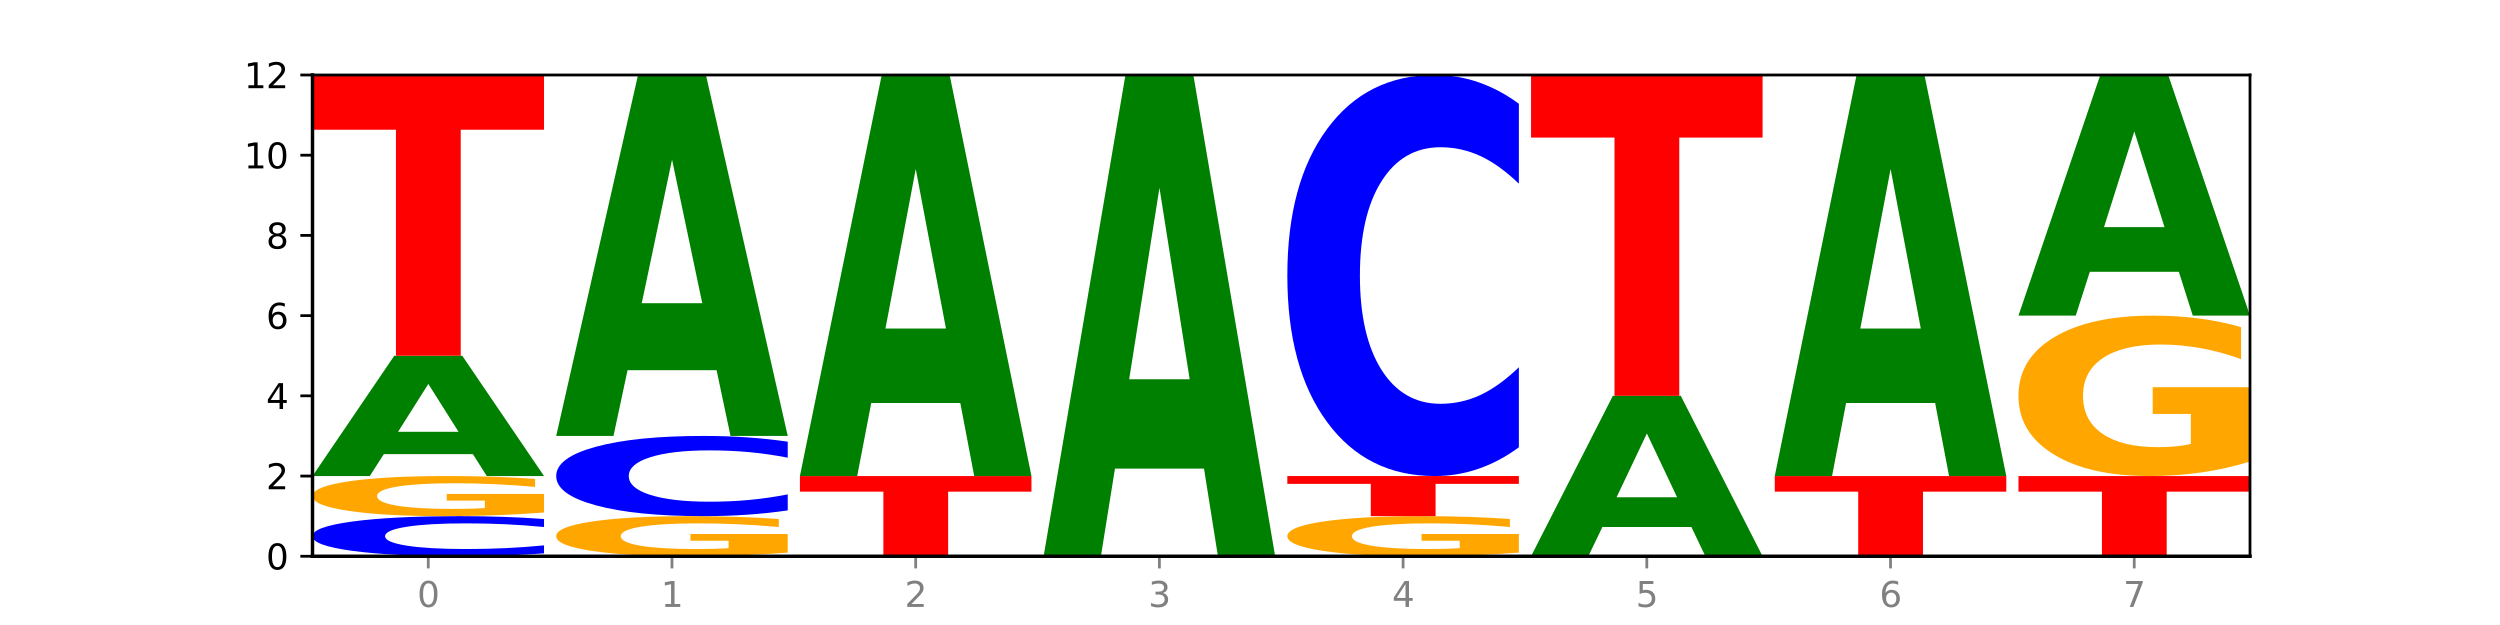
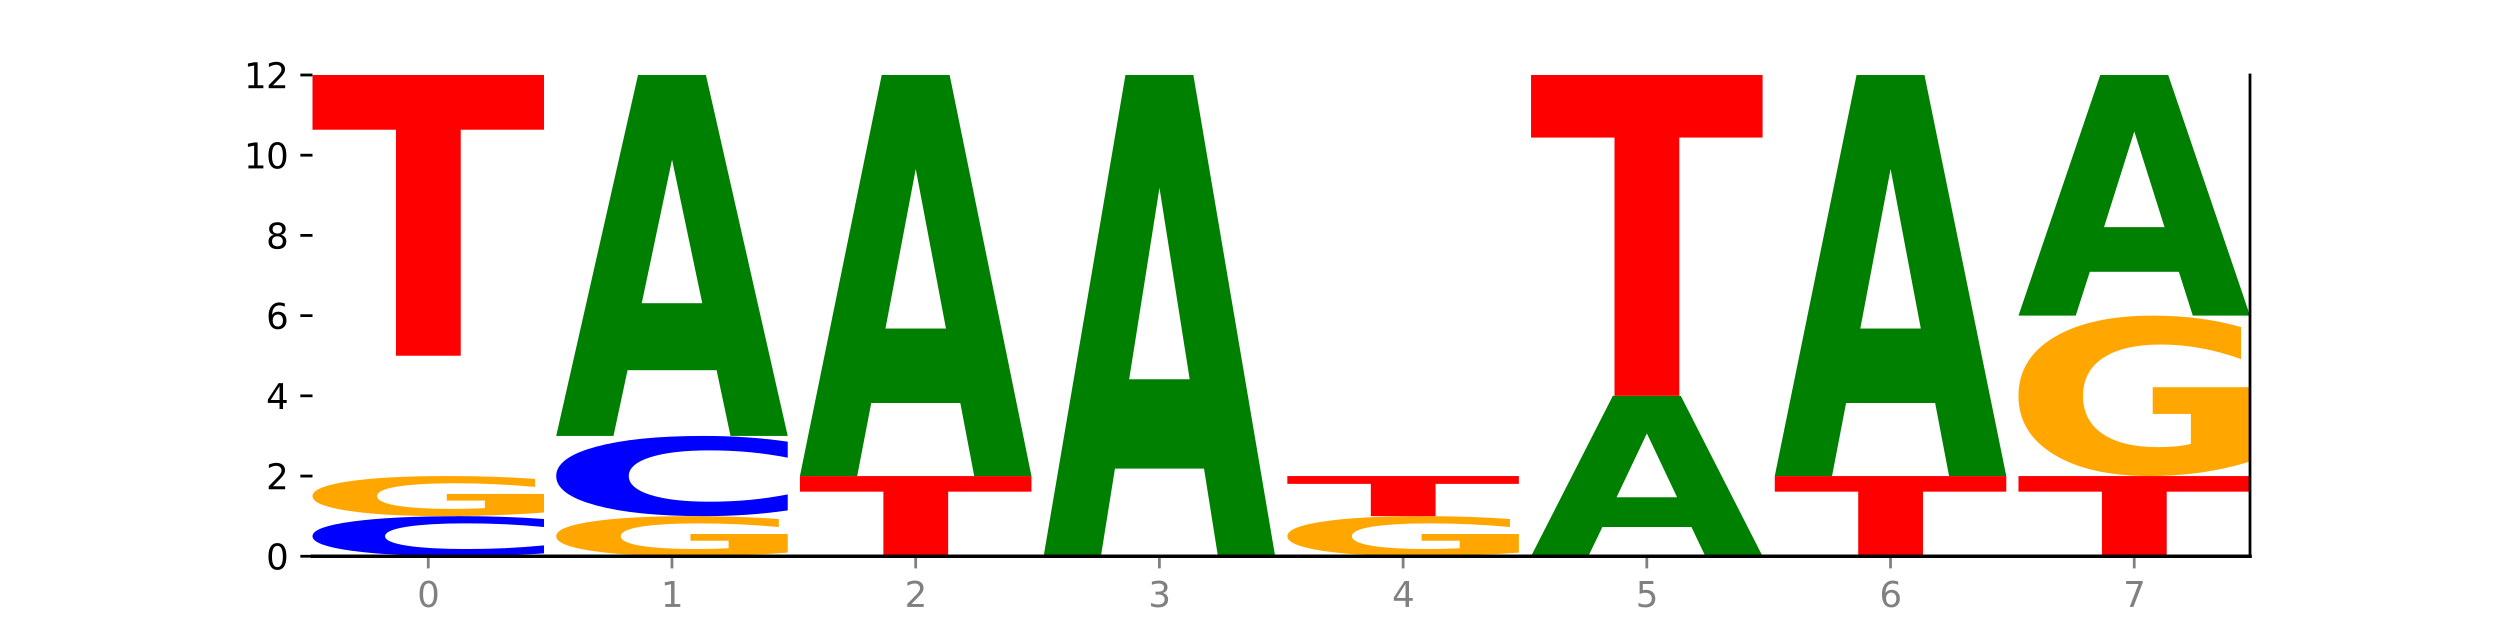
<svg xmlns="http://www.w3.org/2000/svg" xmlns:xlink="http://www.w3.org/1999/xlink" width="720pt" height="180pt" viewBox="0 0 720 180" version="1.1">
  <defs>
    <style type="text/css">*{stroke-linejoin: round; stroke-linecap: butt}</style>
  </defs>
  <g id="figure_1">
    <g id="patch_1">
      <path d="M 0 180  L 720 180  L 720 0  L 0 0  z " style="fill: #ffffff" />
    </g>
    <g id="axes_1">
      <g id="patch_2">
-         <path d="M 90 160.2  L 648 160.2  L 648 21.6  L 90 21.6  z " style="fill: #ffffff" />
-       </g>
+         </g>
      <g id="line2d_1">
        <path d="M 90 160.2  L 648 160.2  " clip-path="url(#p0f318f951f)" style="fill: none; stroke: #000000; stroke-width: 0.5; stroke-linecap: square" />
      </g>
      <g id="patch_3">
        <path d="M 156.679 159.372  Q 151.102 159.782 145.07 159.99  Q 139.039 160.2 132.47 160.2  Q 112.882 160.2 101.441 158.644  Q 90 157.089 90 154.429  Q 90 151.759 101.441 150.206  Q 112.882 148.65 132.47 148.65  Q 139.039 148.65 145.07 148.86  Q 151.102 149.068 156.679 149.478  L 156.679 151.78  Q 151.051 151.236 145.591 150.983  Q 140.131 150.73 134.1 150.73  Q 123.281 150.73 117.082 151.716  Q 110.899 152.699 110.899 154.429  Q 110.899 156.151 117.082 157.137  Q 123.281 158.12 134.1 158.12  Q 140.131 158.12 145.591 157.867  Q 151.051 157.611 156.679 157.067  L 156.679 159.372  z " clip-path="url(#p0f318f951f)" style="fill: #0000ff" />
      </g>
      <g id="patch_4">
        <path d="M 156.679 147.605  Q 149.955 148.127 142.722 148.39  Q 135.489 148.65 127.778 148.65  Q 110.353 148.65 100.177 147.094  Q 90 145.539 90 142.879  Q 90 140.187 100.356 138.644  Q 110.727 137.1 128.764 137.1  Q 135.713 137.1 142.079 137.31  Q 148.46 137.518 154.109 137.928  L 154.109 140.23  Q 148.281 139.703 142.513 139.443  Q 136.744 139.18 130.946 139.18  Q 120.216 139.18 114.403 140.14  Q 108.59 141.096 108.59 142.879  Q 108.59 144.644 114.194 145.608  Q 119.798 146.57 130.109 146.57  Q 132.919 146.57 135.325 146.515  Q 137.731 146.457 139.643 146.338  L 139.643 144.176  L 128.66 144.176  L 128.66 142.251  L 156.679 142.251  L 156.679 147.605  z " clip-path="url(#p0f318f951f)" style="fill: #ffa600" />
      </g>
      <g id="patch_5">
-         <path d="M 136.189 130.788  L 110.545 130.788  L 106.496 137.1  L 90 137.1  L 113.558 102.45  L 133.121 102.45  L 156.679 137.1  L 140.197 137.1  L 136.189 130.788  z M 114.635 124.357  L 132.058 124.357  L 123.36 110.574  L 114.635 124.357  z " clip-path="url(#p0f318f951f)" style="fill: #008000" />
-       </g>
+         </g>
      <g id="patch_6">
        <path d="M 90 21.6  L 156.679 21.6  L 156.679 37.368  L 132.69 37.368  L 132.69 102.45  L 114.036 102.45  L 114.036 37.368  L 90 37.368  L 90 21.6  z " clip-path="url(#p0f318f951f)" style="fill: #ff0000" />
      </g>
      <g id="patch_7">
        <path d="M 226.868 159.155  Q 220.143 159.677 212.91 159.94  Q 205.678 160.2 197.967 160.2  Q 180.542 160.2 170.365 158.644  Q 160.189 157.089 160.189 154.429  Q 160.189 151.737 170.545 150.194  Q 180.916 148.65 198.953 148.65  Q 205.902 148.65 212.268 148.86  Q 218.649 149.068 224.298 149.478  L 224.298 151.78  Q 218.47 151.253 212.701 150.993  Q 206.933 150.73 201.135 150.73  Q 190.405 150.73 184.592 151.69  Q 178.779 152.646 178.779 154.429  Q 178.779 156.194 184.383 157.158  Q 189.987 158.12 200.298 158.12  Q 203.107 158.12 205.513 158.065  Q 207.919 158.007 209.832 157.888  L 209.832 155.726  L 198.848 155.726  L 198.848 153.801  L 226.868 153.801  L 226.868 159.155  z " clip-path="url(#p0f318f951f)" style="fill: #ffa600" />
      </g>
      <g id="patch_8">
        <path d="M 226.868 146.994  Q 221.29 147.815 215.259 148.23  Q 209.228 148.65 202.659 148.65  Q 183.07 148.65 171.629 145.539  Q 160.189 142.428 160.189 137.107  Q 160.189 131.768 171.629 128.661  Q 183.07 125.55 202.659 125.55  Q 209.228 125.55 215.259 125.97  Q 221.29 126.385 226.868 127.206  L 226.868 131.811  Q 221.24 130.723 215.78 130.217  Q 210.32 129.711 204.289 129.711  Q 193.47 129.711 187.27 131.682  Q 181.088 133.648 181.088 137.107  Q 181.088 140.552 187.27 142.523  Q 193.47 144.489 204.289 144.489  Q 210.32 144.489 215.78 143.983  Q 221.24 143.473 226.868 142.385  L 226.868 146.994  z " clip-path="url(#p0f318f951f)" style="fill: #0000ff" />
      </g>
      <g id="patch_9">
        <path d="M 206.377 106.614  L 180.734 106.614  L 176.685 125.55  L 160.189 125.55  L 183.747 21.6  L 203.31 21.6  L 226.868 125.55  L 210.386 125.55  L 206.377 106.614  z M 184.824 87.321  L 202.247 87.321  L 193.549 45.972  L 184.824 87.321  z " clip-path="url(#p0f318f951f)" style="fill: #008000" />
      </g>
      <g id="patch_10">
        <path d="M 230.377 137.1  L 297.057 137.1  L 297.057 141.605  L 273.068 141.605  L 273.068 160.2  L 254.413 160.2  L 254.413 141.605  L 230.377 141.605  L 230.377 137.1  z " clip-path="url(#p0f318f951f)" style="fill: #ff0000" />
      </g>
      <g id="patch_11">
        <path d="M 276.566 116.059  L 250.922 116.059  L 246.873 137.1  L 230.377 137.1  L 253.935 21.6  L 273.499 21.6  L 297.057 137.1  L 280.574 137.1  L 276.566 116.059  z M 255.012 94.623  L 272.435 94.623  L 263.737 48.68  L 255.012 94.623  z " clip-path="url(#p0f318f951f)" style="fill: #008000" />
      </g>
      <g id="patch_12">
        <path d="M 346.755 134.951  L 321.111 134.951  L 317.062 160.2  L 300.566 160.2  L 324.124 21.6  L 343.687 21.6  L 367.245 160.2  L 350.763 160.2  L 346.755 134.951  z M 325.201 109.228  L 342.624 109.228  L 333.926 54.096  L 325.201 109.228  z " clip-path="url(#p0f318f951f)" style="fill: #008000" />
      </g>
      <g id="patch_13">
        <path d="M 437.434 159.155  Q 430.709 159.677 423.476 159.94  Q 416.244 160.2 408.533 160.2  Q 391.108 160.2 380.931 158.644  Q 370.755 157.089 370.755 154.429  Q 370.755 151.737 381.111 150.194  Q 391.482 148.65 409.519 148.65  Q 416.468 148.65 422.834 148.86  Q 429.215 149.068 434.864 149.478  L 434.864 151.78  Q 429.036 151.253 423.267 150.993  Q 417.499 150.73 411.701 150.73  Q 400.971 150.73 395.158 151.69  Q 389.345 152.646 389.345 154.429  Q 389.345 156.194 394.949 157.158  Q 400.553 158.12 410.864 158.12  Q 413.673 158.12 416.079 158.065  Q 418.485 158.007 420.398 157.888  L 420.398 155.726  L 409.414 155.726  L 409.414 153.801  L 437.434 153.801  L 437.434 159.155  z " clip-path="url(#p0f318f951f)" style="fill: #ffa600" />
      </g>
      <g id="patch_14">
        <path d="M 370.755 137.1  L 437.434 137.1  L 437.434 139.353  L 413.445 139.353  L 413.445 148.65  L 394.79 148.65  L 394.79 139.353  L 370.755 139.353  L 370.755 137.1  z " clip-path="url(#p0f318f951f)" style="fill: #ff0000" />
      </g>
      <g id="patch_15">
-         <path d="M 437.434 128.821  Q 431.856 132.925 425.825 135  Q 419.794 137.1 413.225 137.1  Q 393.636 137.1 382.196 121.544  Q 370.755 105.988 370.755 79.386  Q 370.755 52.688 382.196 37.156  Q 393.636 21.6 413.225 21.6  Q 419.794 21.6 425.825 23.7  Q 431.856 25.775 437.434 29.879  L 437.434 52.903  Q 431.806 47.463 426.346 44.934  Q 420.886 42.405 414.855 42.405  Q 404.036 42.405 397.836 52.258  Q 391.654 62.088 391.654 79.386  Q 391.654 96.612 397.836 106.465  Q 404.036 116.295 414.855 116.295  Q 420.886 116.295 426.346 113.766  Q 431.806 111.213 437.434 105.774  L 437.434 128.821  z " clip-path="url(#p0f318f951f)" style="fill: #0000ff" />
-       </g>
+         </g>
      <g id="patch_16">
        <path d="M 487.132 151.784  L 461.488 151.784  L 457.439 160.2  L 440.943 160.2  L 464.501 114  L 484.065 114  L 507.623 160.2  L 491.14 160.2  L 487.132 151.784  z M 465.578 143.209  L 483.001 143.209  L 474.303 124.832  L 465.578 143.209  z " clip-path="url(#p0f318f951f)" style="fill: #008000" />
      </g>
      <g id="patch_17">
        <path d="M 440.943 21.6  L 507.623 21.6  L 507.623 39.621  L 483.634 39.621  L 483.634 114  L 464.979 114  L 464.979 39.621  L 440.943 39.621  L 440.943 21.6  z " clip-path="url(#p0f318f951f)" style="fill: #ff0000" />
      </g>
      <g id="patch_18">
        <path d="M 511.132 137.1  L 577.811 137.1  L 577.811 141.605  L 553.822 141.605  L 553.822 160.2  L 535.168 160.2  L 535.168 141.605  L 511.132 141.605  L 511.132 137.1  z " clip-path="url(#p0f318f951f)" style="fill: #ff0000" />
      </g>
      <g id="patch_19">
        <path d="M 557.321 116.059  L 531.677 116.059  L 527.628 137.1  L 511.132 137.1  L 534.69 21.6  L 554.253 21.6  L 577.811 137.1  L 561.329 137.1  L 557.321 116.059  z M 535.767 94.623  L 553.19 94.623  L 544.492 48.68  L 535.767 94.623  z " clip-path="url(#p0f318f951f)" style="fill: #008000" />
      </g>
      <g id="patch_20">
        <path d="M 581.321 137.1  L 648 137.1  L 648 141.605  L 624.011 141.605  L 624.011 160.2  L 605.356 160.2  L 605.356 141.605  L 581.321 141.605  L 581.321 137.1  z " clip-path="url(#p0f318f951f)" style="fill: #ff0000" />
      </g>
      <g id="patch_21">
        <path d="M 648 132.92  Q 641.275 135.01 634.042 136.06  Q 626.81 137.1 619.099 137.1  Q 601.674 137.1 591.497 130.878  Q 581.321 124.655 581.321 114.014  Q 581.321 103.249 591.677 97.075  Q 602.048 90.9 620.085 90.9  Q 627.034 90.9 633.4 91.74  Q 639.781 92.57 645.43 94.212  L 645.43 103.421  Q 639.602 101.312 633.833 100.272  Q 628.065 99.222 622.267 99.222  Q 611.537 99.222 605.724 103.058  Q 599.911 106.885 599.911 114.014  Q 599.911 121.076 605.515 124.932  Q 611.119 128.778 621.43 128.778  Q 624.239 128.778 626.645 128.559  Q 629.051 128.33 630.964 127.852  L 630.964 119.206  L 619.98 119.206  L 619.98 111.504  L 648 111.504  L 648 132.92  z " clip-path="url(#p0f318f951f)" style="fill: #ffa600" />
      </g>
      <g id="patch_22">
        <path d="M 627.51 78.276  L 601.866 78.276  L 597.817 90.9  L 581.321 90.9  L 604.879 21.6  L 624.442 21.6  L 648 90.9  L 631.518 90.9  L 627.51 78.276  z M 605.956 65.414  L 623.379 65.414  L 614.681 37.848  L 605.956 65.414  z " clip-path="url(#p0f318f951f)" style="fill: #008000" />
      </g>
      <g id="matplotlib.axis_1">
        <g id="xtick_1">
          <g id="line2d_2">
            <defs>
              <path id="mad08237012" d="M 0 0  L 0 3.5  " style="stroke: #808080; stroke-width: 0.8" />
            </defs>
            <g>
              <use xlink:href="#mad08237012" x="123.34" y="160.2" style="fill: #808080; stroke: #808080; stroke-width: 0.8" />
            </g>
          </g>
          <g id="text_1">
            <g style="fill: #808080" transform="translate(120.158 174.798) scale(0.1 -0.1)">
              <defs>
                <path id="DejaVuSans-30" d="M 2034 4250  Q 1547 4250 1301 3770  Q 1056 3291 1056 2328  Q 1056 1369 1301 889  Q 1547 409 2034 409  Q 2525 409 2770 889  Q 3016 1369 3016 2328  Q 3016 3291 2770 3770  Q 2525 4250 2034 4250  z M 2034 4750  Q 2819 4750 3233 4129  Q 3647 3509 3647 2328  Q 3647 1150 3233 529  Q 2819 -91 2034 -91  Q 1250 -91 836 529  Q 422 1150 422 2328  Q 422 3509 836 4129  Q 1250 4750 2034 4750  z " transform="scale(0.016)" />
              </defs>
              <use xlink:href="#DejaVuSans-30" />
            </g>
          </g>
        </g>
        <g id="xtick_2">
          <g id="line2d_3">
            <g>
              <use xlink:href="#mad08237012" x="193.528" y="160.2" style="fill: #808080; stroke: #808080; stroke-width: 0.8" />
            </g>
          </g>
          <g id="text_2">
            <g style="fill: #808080" transform="translate(190.347 174.798) scale(0.1 -0.1)">
              <defs>
                <path id="DejaVuSans-31" d="M 794 531  L 1825 531  L 1825 4091  L 703 3866  L 703 4441  L 1819 4666  L 2450 4666  L 2450 531  L 3481 531  L 3481 0  L 794 0  L 794 531  z " transform="scale(0.016)" />
              </defs>
              <use xlink:href="#DejaVuSans-31" />
            </g>
          </g>
        </g>
        <g id="xtick_3">
          <g id="line2d_4">
            <g>
              <use xlink:href="#mad08237012" x="263.717" y="160.2" style="fill: #808080; stroke: #808080; stroke-width: 0.8" />
            </g>
          </g>
          <g id="text_3">
            <g style="fill: #808080" transform="translate(260.536 174.798) scale(0.1 -0.1)">
              <defs>
                <path id="DejaVuSans-32" d="M 1228 531  L 3431 531  L 3431 0  L 469 0  L 469 531  Q 828 903 1448 1529  Q 2069 2156 2228 2338  Q 2531 2678 2651 2914  Q 2772 3150 2772 3378  Q 2772 3750 2511 3984  Q 2250 4219 1831 4219  Q 1534 4219 1204 4116  Q 875 4013 500 3803  L 500 4441  Q 881 4594 1212 4672  Q 1544 4750 1819 4750  Q 2544 4750 2975 4387  Q 3406 4025 3406 3419  Q 3406 3131 3298 2873  Q 3191 2616 2906 2266  Q 2828 2175 2409 1742  Q 1991 1309 1228 531  z " transform="scale(0.016)" />
              </defs>
              <use xlink:href="#DejaVuSans-32" />
            </g>
          </g>
        </g>
        <g id="xtick_4">
          <g id="line2d_5">
            <g>
              <use xlink:href="#mad08237012" x="333.906" y="160.2" style="fill: #808080; stroke: #808080; stroke-width: 0.8" />
            </g>
          </g>
          <g id="text_4">
            <g style="fill: #808080" transform="translate(330.724 174.798) scale(0.1 -0.1)">
              <defs>
                <path id="DejaVuSans-33" d="M 2597 2516  Q 3050 2419 3304 2112  Q 3559 1806 3559 1356  Q 3559 666 3084 287  Q 2609 -91 1734 -91  Q 1441 -91 1130 -33  Q 819 25 488 141  L 488 750  Q 750 597 1062 519  Q 1375 441 1716 441  Q 2309 441 2620 675  Q 2931 909 2931 1356  Q 2931 1769 2642 2001  Q 2353 2234 1838 2234  L 1294 2234  L 1294 2753  L 1863 2753  Q 2328 2753 2575 2939  Q 2822 3125 2822 3475  Q 2822 3834 2567 4026  Q 2313 4219 1838 4219  Q 1578 4219 1281 4162  Q 984 4106 628 3988  L 628 4550  Q 988 4650 1302 4700  Q 1616 4750 1894 4750  Q 2613 4750 3031 4423  Q 3450 4097 3450 3541  Q 3450 3153 3228 2886  Q 3006 2619 2597 2516  z " transform="scale(0.016)" />
              </defs>
              <use xlink:href="#DejaVuSans-33" />
            </g>
          </g>
        </g>
        <g id="xtick_5">
          <g id="line2d_6">
            <g>
              <use xlink:href="#mad08237012" x="404.094" y="160.2" style="fill: #808080; stroke: #808080; stroke-width: 0.8" />
            </g>
          </g>
          <g id="text_5">
            <g style="fill: #808080" transform="translate(400.913 174.798) scale(0.1 -0.1)">
              <defs>
                <path id="DejaVuSans-34" d="M 2419 4116  L 825 1625  L 2419 1625  L 2419 4116  z M 2253 4666  L 3047 4666  L 3047 1625  L 3713 1625  L 3713 1100  L 3047 1100  L 3047 0  L 2419 0  L 2419 1100  L 313 1100  L 313 1709  L 2253 4666  z " transform="scale(0.016)" />
              </defs>
              <use xlink:href="#DejaVuSans-34" />
            </g>
          </g>
        </g>
        <g id="xtick_6">
          <g id="line2d_7">
            <g>
              <use xlink:href="#mad08237012" x="474.283" y="160.2" style="fill: #808080; stroke: #808080; stroke-width: 0.8" />
            </g>
          </g>
          <g id="text_6">
            <g style="fill: #808080" transform="translate(471.102 174.798) scale(0.1 -0.1)">
              <defs>
                <path id="DejaVuSans-35" d="M 691 4666  L 3169 4666  L 3169 4134  L 1269 4134  L 1269 2991  Q 1406 3038 1543 3061  Q 1681 3084 1819 3084  Q 2600 3084 3056 2656  Q 3513 2228 3513 1497  Q 3513 744 3044 326  Q 2575 -91 1722 -91  Q 1428 -91 1123 -41  Q 819 9 494 109  L 494 744  Q 775 591 1075 516  Q 1375 441 1709 441  Q 2250 441 2565 725  Q 2881 1009 2881 1497  Q 2881 1984 2565 2268  Q 2250 2553 1709 2553  Q 1456 2553 1204 2497  Q 953 2441 691 2322  L 691 4666  z " transform="scale(0.016)" />
              </defs>
              <use xlink:href="#DejaVuSans-35" />
            </g>
          </g>
        </g>
        <g id="xtick_7">
          <g id="line2d_8">
            <g>
              <use xlink:href="#mad08237012" x="544.472" y="160.2" style="fill: #808080; stroke: #808080; stroke-width: 0.8" />
            </g>
          </g>
          <g id="text_7">
            <g style="fill: #808080" transform="translate(541.29 174.798) scale(0.1 -0.1)">
              <defs>
                <path id="DejaVuSans-36" d="M 2113 2584  Q 1688 2584 1439 2293  Q 1191 2003 1191 1497  Q 1191 994 1439 701  Q 1688 409 2113 409  Q 2538 409 2786 701  Q 3034 994 3034 1497  Q 3034 2003 2786 2293  Q 2538 2584 2113 2584  z M 3366 4563  L 3366 3988  Q 3128 4100 2886 4159  Q 2644 4219 2406 4219  Q 1781 4219 1451 3797  Q 1122 3375 1075 2522  Q 1259 2794 1537 2939  Q 1816 3084 2150 3084  Q 2853 3084 3261 2657  Q 3669 2231 3669 1497  Q 3669 778 3244 343  Q 2819 -91 2113 -91  Q 1303 -91 875 529  Q 447 1150 447 2328  Q 447 3434 972 4092  Q 1497 4750 2381 4750  Q 2619 4750 2861 4703  Q 3103 4656 3366 4563  z " transform="scale(0.016)" />
              </defs>
              <use xlink:href="#DejaVuSans-36" />
            </g>
          </g>
        </g>
        <g id="xtick_8">
          <g id="line2d_9">
            <g>
              <use xlink:href="#mad08237012" x="614.66" y="160.2" style="fill: #808080; stroke: #808080; stroke-width: 0.8" />
            </g>
          </g>
          <g id="text_8">
            <g style="fill: #808080" transform="translate(611.479 174.798) scale(0.1 -0.1)">
              <defs>
                <path id="DejaVuSans-37" d="M 525 4666  L 3525 4666  L 3525 4397  L 1831 0  L 1172 0  L 2766 4134  L 525 4134  L 525 4666  z " transform="scale(0.016)" />
              </defs>
              <use xlink:href="#DejaVuSans-37" />
            </g>
          </g>
        </g>
      </g>
      <g id="matplotlib.axis_2">
        <g id="ytick_1">
          <g id="line2d_10">
            <defs>
              <path id="m71aadc6166" d="M 0 0  L -3.5 0  " style="stroke: #000000; stroke-width: 0.8" />
            </defs>
            <g>
              <use xlink:href="#m71aadc6166" x="90" y="160.2" style="stroke: #000000; stroke-width: 0.8" />
            </g>
          </g>
          <g id="text_9">
            <g transform="translate(76.638 163.999) scale(0.1 -0.1)">
              <use xlink:href="#DejaVuSans-30" />
            </g>
          </g>
        </g>
        <g id="ytick_2">
          <g id="line2d_11">
            <g>
              <use xlink:href="#m71aadc6166" x="90" y="137.1" style="stroke: #000000; stroke-width: 0.8" />
            </g>
          </g>
          <g id="text_10">
            <g transform="translate(76.638 140.899) scale(0.1 -0.1)">
              <use xlink:href="#DejaVuSans-32" />
            </g>
          </g>
        </g>
        <g id="ytick_3">
          <g id="line2d_12">
            <g>
              <use xlink:href="#m71aadc6166" x="90" y="114" style="stroke: #000000; stroke-width: 0.8" />
            </g>
          </g>
          <g id="text_11">
            <g transform="translate(76.638 117.799) scale(0.1 -0.1)">
              <use xlink:href="#DejaVuSans-34" />
            </g>
          </g>
        </g>
        <g id="ytick_4">
          <g id="line2d_13">
            <g>
              <use xlink:href="#m71aadc6166" x="90" y="90.9" style="stroke: #000000; stroke-width: 0.8" />
            </g>
          </g>
          <g id="text_12">
            <g transform="translate(76.638 94.699) scale(0.1 -0.1)">
              <use xlink:href="#DejaVuSans-36" />
            </g>
          </g>
        </g>
        <g id="ytick_5">
          <g id="line2d_14">
            <g>
              <use xlink:href="#m71aadc6166" x="90" y="67.8" style="stroke: #000000; stroke-width: 0.8" />
            </g>
          </g>
          <g id="text_13">
            <g transform="translate(76.638 71.599) scale(0.1 -0.1)">
              <defs>
                <path id="DejaVuSans-38" d="M 2034 2216  Q 1584 2216 1326 1975  Q 1069 1734 1069 1313  Q 1069 891 1326 650  Q 1584 409 2034 409  Q 2484 409 2743 651  Q 3003 894 3003 1313  Q 3003 1734 2745 1975  Q 2488 2216 2034 2216  z M 1403 2484  Q 997 2584 770 2862  Q 544 3141 544 3541  Q 544 4100 942 4425  Q 1341 4750 2034 4750  Q 2731 4750 3128 4425  Q 3525 4100 3525 3541  Q 3525 3141 3298 2862  Q 3072 2584 2669 2484  Q 3125 2378 3379 2068  Q 3634 1759 3634 1313  Q 3634 634 3220 271  Q 2806 -91 2034 -91  Q 1263 -91 848 271  Q 434 634 434 1313  Q 434 1759 690 2068  Q 947 2378 1403 2484  z M 1172 3481  Q 1172 3119 1398 2916  Q 1625 2713 2034 2713  Q 2441 2713 2670 2916  Q 2900 3119 2900 3481  Q 2900 3844 2670 4047  Q 2441 4250 2034 4250  Q 1625 4250 1398 4047  Q 1172 3844 1172 3481  z " transform="scale(0.016)" />
              </defs>
              <use xlink:href="#DejaVuSans-38" />
            </g>
          </g>
        </g>
        <g id="ytick_6">
          <g id="line2d_15">
            <g>
              <use xlink:href="#m71aadc6166" x="90" y="44.7" style="stroke: #000000; stroke-width: 0.8" />
            </g>
          </g>
          <g id="text_14">
            <g transform="translate(70.275 48.499) scale(0.1 -0.1)">
              <use xlink:href="#DejaVuSans-31" />
              <use xlink:href="#DejaVuSans-30" x="63.623" />
            </g>
          </g>
        </g>
        <g id="ytick_7">
          <g id="line2d_16">
            <g>
              <use xlink:href="#m71aadc6166" x="90" y="21.6" style="stroke: #000000; stroke-width: 0.8" />
            </g>
          </g>
          <g id="text_15">
            <g transform="translate(70.275 25.399) scale(0.1 -0.1)">
              <use xlink:href="#DejaVuSans-31" />
              <use xlink:href="#DejaVuSans-32" x="63.623" />
            </g>
          </g>
        </g>
      </g>
      <g id="patch_23">
-         <path d="M 90 160.2  L 90 21.6  " style="fill: none; stroke: #000000; stroke-linejoin: miter; stroke-linecap: square" />
-       </g>
+         </g>
      <g id="patch_24">
        <path d="M 648 160.2  L 648 21.6  " style="fill: none; stroke: #000000; stroke-width: 0.8; stroke-linejoin: miter; stroke-linecap: square" />
      </g>
      <g id="patch_25">
        <path d="M 90 160.2  L 648 160.2  " style="fill: none; stroke: #000000; stroke-linejoin: miter; stroke-linecap: square" />
      </g>
      <g id="patch_26">
-         <path d="M 90 21.6  L 648 21.6  " style="fill: none; stroke: #000000; stroke-width: 0.8; stroke-linejoin: miter; stroke-linecap: square" />
-       </g>
+         </g>
    </g>
  </g>
  <defs>
    <clipPath id="p0f318f951f">
      <rect x="90" y="21.6" width="558" height="138.6" />
    </clipPath>
  </defs>
</svg>